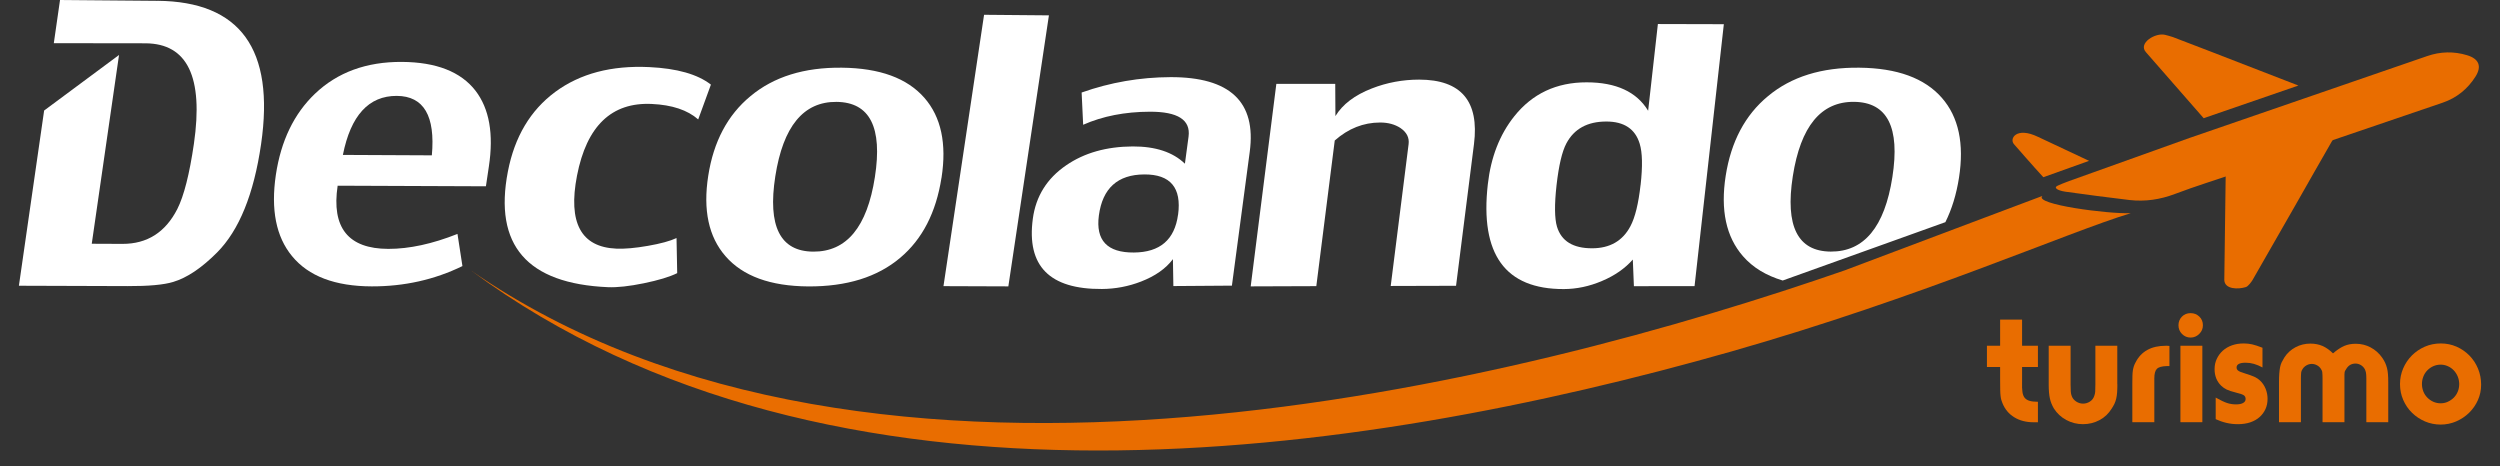
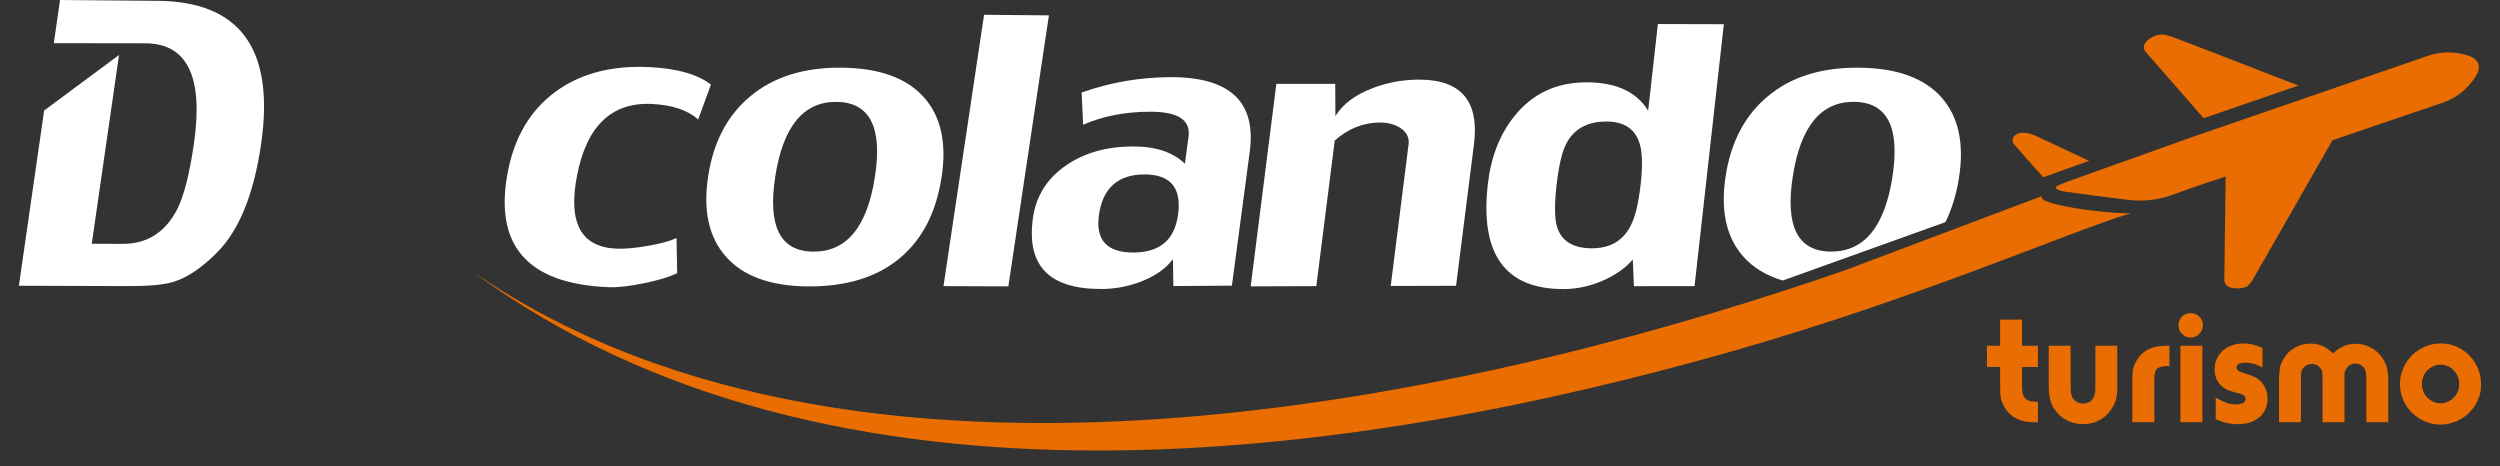
<svg xmlns="http://www.w3.org/2000/svg" width="118" height="22" viewBox="0 0 118 22" fill="none">
  <rect x="0" y="0" width="118" height="22" fill="#333333" stroke="none" />
  <path fill-rule="evenodd" clip-rule="evenodd" d="M97.535 8.591C99.668 7.827 103.354 6.508 103.354 6.508C103.354 6.508 112.559 3.335 114.565 2.646C115.184 2.433 115.816 2.414 116.452 2.608C117.011 2.78 117.149 3.131 116.843 3.616C116.475 4.198 115.956 4.62 115.299 4.845C112.055 5.955 108.807 7.057 105.564 8.161C104.596 8.491 103.618 8.79 102.665 9.152C101.963 9.418 101.255 9.526 100.512 9.441C99.466 9.32 98.526 9.19 97.484 9.048C97.061 8.982 96.912 8.842 97.148 8.752C97.335 8.665 97.322 8.68 97.537 8.593" fill="#E96D00" />
  <path fill-rule="evenodd" clip-rule="evenodd" d="M110.194 6.445C109.573 7.521 108.96 8.603 108.344 9.684C107.671 10.862 106.997 12.043 106.319 13.219C106.274 13.295 106.115 13.514 106.008 13.549C105.651 13.663 105.002 13.665 104.987 13.215C105.009 11.534 105.032 9.886 105.053 8.21L110.192 6.447L110.194 6.445Z" fill="#E96D00" />
  <path fill-rule="evenodd" clip-rule="evenodd" d="M108.488 4.039C107.733 3.748 106.976 3.454 106.221 3.161C104.921 2.656 103.858 2.244 102.556 1.748C102.471 1.716 102.254 1.661 102.19 1.644C101.735 1.531 100.897 2.04 101.293 2.469C102.205 3.514 103.107 4.543 104.013 5.579C105.187 5.175 106.85 4.601 108.486 4.037" fill="#E96D00" />
  <path fill-rule="evenodd" clip-rule="evenodd" d="M98.602 7.591C97.8 7.215 96.996 6.84 96.195 6.46C95.163 5.96 94.814 6.559 95.072 6.819C95.188 6.949 95.95 7.829 96.445 8.365C97.107 8.127 97.862 7.857 98.602 7.593" fill="#E96D00" />
  <path d="M87.159 12.727C92.498 10.72 96.109 9.352 96.401 9.248C95.971 9.646 99.514 10.107 100.574 10.062C97.57 10.971 90.675 14.04 81.689 16.599C64.222 21.569 39.24 25.346 22.229 12.766C41.264 25.942 71.967 18.013 87.159 12.73" fill="#E96D00" />
-   <path d="M22.935 8.793C20.602 8.784 18.27 8.776 15.937 8.765C15.639 10.747 16.437 11.743 18.328 11.747C19.317 11.749 20.404 11.513 21.593 11.041C21.672 11.547 21.748 12.053 21.827 12.559C20.508 13.202 19.081 13.521 17.547 13.517C15.816 13.512 14.561 13.038 13.783 12.087C13.03 11.175 12.777 9.894 13.021 8.25C13.262 6.647 13.876 5.37 14.865 4.426C15.927 3.412 17.296 2.912 18.972 2.922C20.593 2.933 21.75 3.386 22.444 4.282C23.096 5.13 23.307 6.321 23.075 7.855C23.028 8.167 22.982 8.482 22.935 8.795M20.383 7.334C20.553 5.47 20.002 4.535 18.732 4.526C17.405 4.52 16.556 5.447 16.184 7.312C17.584 7.319 18.983 7.325 20.383 7.332" fill="white" />
  <path d="M31.966 12.891C31.606 13.07 31.081 13.227 30.39 13.37C29.698 13.512 29.137 13.572 28.703 13.555C24.875 13.391 23.299 11.57 23.973 8.091C24.29 6.457 25.034 5.207 26.206 4.339C27.38 3.473 28.858 3.082 30.647 3.167C31.957 3.229 32.927 3.505 33.555 3.994C33.355 4.543 33.155 5.09 32.955 5.638C32.455 5.196 31.725 4.951 30.766 4.907C28.867 4.817 27.691 5.945 27.235 8.289C26.804 10.513 27.423 11.664 29.092 11.736C29.488 11.753 29.983 11.709 30.583 11.604C31.179 11.5 31.63 11.377 31.932 11.236C31.942 11.787 31.953 12.34 31.964 12.891" fill="white" />
  <path d="M44.438 8.391C44.183 10.03 43.534 11.29 42.49 12.168C41.409 13.081 39.963 13.529 38.146 13.519C36.36 13.506 35.06 13.032 34.243 12.091C33.448 11.179 33.176 9.914 33.429 8.295C33.68 6.683 34.343 5.43 35.42 4.541C36.517 3.624 37.957 3.175 39.737 3.195C41.522 3.214 42.819 3.688 43.632 4.618C44.421 5.521 44.691 6.781 44.44 8.391M41.294 8.363C41.662 6.011 41.058 4.826 39.486 4.809C37.925 4.792 36.962 5.964 36.594 8.323C36.228 10.681 36.823 11.866 38.385 11.877C39.959 11.887 40.928 10.717 41.294 8.363Z" fill="white" />
  <path d="M47.594 13.517C46.574 13.512 45.553 13.508 44.532 13.506C45.172 9.235 45.81 4.966 46.448 0.698C47.469 0.706 48.488 0.717 49.509 0.725C48.871 4.988 48.233 9.252 47.594 13.517Z" fill="white" />
  <path d="M58.144 13.482C57.223 13.489 56.304 13.495 55.383 13.502C55.377 13.078 55.368 12.655 55.362 12.232C55.024 12.681 54.522 13.032 53.858 13.289C53.265 13.519 52.65 13.636 52.012 13.64C49.538 13.657 48.451 12.555 48.749 10.328C48.89 9.267 49.415 8.425 50.321 7.804C51.178 7.214 52.225 6.919 53.462 6.912C54.539 6.908 55.362 7.18 55.928 7.727C55.985 7.3 56.042 6.874 56.1 6.447C56.204 5.66 55.596 5.268 54.269 5.273C53.097 5.277 52.048 5.481 51.125 5.889C51.099 5.381 51.076 4.875 51.053 4.367C52.412 3.886 53.811 3.646 55.251 3.641C58.057 3.635 59.303 4.809 58.988 7.163C58.708 9.269 58.427 11.377 58.146 13.482M55.606 10.133C55.777 8.861 55.245 8.227 54.011 8.233C52.754 8.24 52.04 8.884 51.867 10.169C51.71 11.345 52.261 11.928 53.518 11.919C54.751 11.911 55.445 11.315 55.604 10.13" fill="white" />
  <path d="M68.728 13.489C67.698 13.489 66.671 13.493 65.642 13.498C65.922 11.266 66.205 9.037 66.486 6.804C66.524 6.5 66.399 6.247 66.105 6.045C65.839 5.87 65.52 5.783 65.144 5.783C64.355 5.783 63.64 6.066 63 6.632C62.709 8.925 62.419 11.215 62.13 13.506C61.099 13.51 60.065 13.514 59.033 13.517C59.437 10.333 59.839 7.149 60.243 3.96C61.171 3.96 62.096 3.96 63.023 3.96C63.025 4.467 63.028 4.973 63.032 5.479C63.37 4.924 63.944 4.488 64.755 4.173C65.465 3.897 66.209 3.758 66.984 3.758C68.964 3.76 69.827 4.775 69.572 6.8C69.291 9.029 69.008 11.256 68.726 13.485" fill="white" />
  <path d="M79.981 13.504C79.028 13.504 78.073 13.506 77.12 13.508C77.103 13.089 77.086 12.67 77.069 12.251C76.701 12.67 76.216 13.008 75.616 13.261C75.017 13.517 74.415 13.642 73.811 13.644C71.048 13.653 69.85 12.006 70.225 8.699C70.367 7.427 70.782 6.359 71.471 5.492C72.324 4.42 73.464 3.884 74.889 3.886C76.282 3.886 77.25 4.335 77.792 5.228C77.945 3.862 78.099 2.497 78.252 1.134C79.29 1.134 80.328 1.14 81.365 1.142C80.904 5.266 80.442 9.386 79.983 13.504M77.437 8.727C77.535 7.846 77.522 7.2 77.394 6.785C77.184 6.087 76.659 5.736 75.818 5.736C74.927 5.736 74.298 6.081 73.932 6.77C73.728 7.157 73.575 7.81 73.47 8.731C73.366 9.656 73.375 10.311 73.489 10.698C73.696 11.381 74.249 11.721 75.146 11.719C75.987 11.719 76.591 11.37 76.956 10.677C77.177 10.262 77.335 9.614 77.435 8.727" fill="white" />
  <path d="M7.436 0.04C5.9 0.028 4.367 0.015 2.833 0C2.736 0.678 2.638 1.359 2.54 2.038C2.54 2.038 6.481 2.04 6.873 2.044C8.848 2.059 9.608 3.637 9.153 6.783C8.944 8.218 8.682 9.246 8.37 9.865C7.808 10.966 6.945 11.515 5.779 11.511C5.296 11.511 4.814 11.507 4.331 11.505C4.76 8.531 5.188 5.562 5.618 2.595L2.083 5.217C1.685 7.974 1.287 10.726 0.892 13.487C2.602 13.493 4.312 13.5 6.022 13.504C7.017 13.508 7.736 13.442 8.172 13.308C8.827 13.113 9.516 12.649 10.242 11.921C11.286 10.873 11.981 9.165 12.324 6.798C12.973 2.323 11.345 0.074 7.436 0.038" fill="white" />
  <path d="M84.145 13.24L91.822 10.486C92.126 9.875 92.341 9.178 92.464 8.391C92.717 6.781 92.447 5.521 91.656 4.618C90.843 3.688 89.546 3.214 87.763 3.195C85.983 3.175 84.545 3.622 83.446 4.541C82.37 5.43 81.706 6.683 81.453 8.295C81.2 9.916 81.472 11.179 82.267 12.091C82.733 12.627 83.361 13.006 84.143 13.24H84.145ZM84.62 8.32C84.988 5.962 85.951 4.792 87.512 4.807C89.084 4.824 89.688 6.009 89.32 8.361C88.954 10.715 87.983 11.885 86.411 11.875C84.85 11.864 84.254 10.679 84.62 8.32Z" fill="white" />
  <path d="M93.783 17.322V16.32H94.406V15.084H95.442V16.32H96.19V17.322H95.442V18.03C95.435 18.223 95.442 18.381 95.459 18.5C95.476 18.619 95.512 18.713 95.567 18.779C95.623 18.845 95.701 18.893 95.799 18.921C95.897 18.949 96.027 18.964 96.19 18.964V19.931H95.988C95.635 19.931 95.331 19.853 95.076 19.697C94.821 19.542 94.633 19.319 94.516 19.029C94.493 18.974 94.476 18.923 94.461 18.874C94.446 18.828 94.436 18.766 94.427 18.689C94.419 18.615 94.412 18.517 94.41 18.4C94.408 18.283 94.406 18.13 94.406 17.941V17.322H93.783Z" fill="#E96D00" />
  <path d="M99.94 18.145C99.94 18.296 99.936 18.425 99.927 18.532C99.919 18.638 99.904 18.734 99.885 18.817C99.866 18.902 99.838 18.978 99.804 19.053C99.77 19.127 99.725 19.204 99.67 19.289C99.523 19.525 99.332 19.706 99.094 19.831C98.855 19.957 98.596 20.021 98.315 20.021C98.034 20.021 97.773 19.955 97.528 19.823C97.284 19.691 97.09 19.51 96.943 19.28C96.854 19.129 96.79 18.97 96.754 18.804C96.718 18.638 96.699 18.423 96.699 18.16V16.318H97.732V18.142C97.732 18.294 97.735 18.408 97.741 18.483C97.747 18.559 97.76 18.628 97.784 18.689C97.822 18.796 97.892 18.883 97.994 18.951C98.096 19.019 98.205 19.051 98.322 19.051C98.439 19.051 98.549 19.017 98.649 18.951C98.749 18.885 98.817 18.793 98.851 18.681C98.875 18.619 98.887 18.555 98.894 18.487C98.9 18.419 98.902 18.302 98.902 18.134V16.318H99.936V18.142L99.94 18.145Z" fill="#E96D00" />
  <path d="M100.646 19.929V18.087C100.646 17.947 100.646 17.828 100.651 17.73C100.653 17.632 100.661 17.547 100.672 17.477C100.683 17.407 100.7 17.343 100.719 17.283C100.738 17.224 100.766 17.164 100.8 17.103C101.065 16.582 101.542 16.32 102.229 16.32H102.288C102.322 16.32 102.359 16.322 102.397 16.328V17.279H102.271C102.042 17.286 101.886 17.328 101.806 17.409C101.725 17.49 101.684 17.641 101.684 17.86V19.929H100.651H100.646Z" fill="#E96D00" />
  <path d="M103.809 14.944C103.922 15.052 103.977 15.188 103.977 15.352C103.977 15.516 103.92 15.646 103.805 15.76C103.69 15.875 103.554 15.933 103.396 15.933C103.239 15.933 103.105 15.877 102.992 15.765C102.88 15.652 102.824 15.516 102.824 15.352C102.824 15.188 102.88 15.054 102.988 14.944C103.096 14.835 103.233 14.78 103.396 14.78C103.56 14.78 103.696 14.835 103.809 14.944ZM103.951 19.929H102.916V16.32H103.951V19.929Z" fill="#E96D00" />
  <path d="M106.795 17.347C106.648 17.268 106.512 17.211 106.387 17.175C106.261 17.139 106.129 17.12 105.995 17.12C105.71 17.12 105.566 17.196 105.566 17.347C105.566 17.409 105.593 17.46 105.647 17.498C105.7 17.537 105.804 17.579 105.957 17.624C106.155 17.685 106.304 17.739 106.404 17.783C106.504 17.828 106.593 17.887 106.672 17.96C106.785 18.066 106.874 18.196 106.936 18.347C106.997 18.498 107.029 18.657 107.029 18.825C107.029 19.004 106.995 19.168 106.929 19.312C106.861 19.459 106.767 19.585 106.646 19.691C106.525 19.797 106.38 19.878 106.208 19.936C106.038 19.991 105.849 20.021 105.64 20.021C105.445 20.021 105.262 20.002 105.094 19.961C104.926 19.923 104.753 19.863 104.581 19.785V18.766C104.8 18.889 104.977 18.974 105.111 19.019C105.245 19.064 105.387 19.087 105.54 19.087C105.693 19.087 105.798 19.064 105.876 19.019C105.955 18.974 105.993 18.913 105.993 18.834C105.993 18.755 105.966 18.696 105.908 18.657C105.853 18.619 105.721 18.572 105.513 18.523C105.334 18.479 105.194 18.432 105.096 18.385C104.998 18.338 104.909 18.274 104.83 18.196C104.628 17.994 104.528 17.736 104.528 17.422C104.528 17.247 104.562 17.086 104.632 16.939C104.7 16.79 104.796 16.662 104.917 16.552C105.038 16.443 105.183 16.358 105.351 16.299C105.519 16.239 105.704 16.211 105.906 16.211C106.046 16.211 106.178 16.226 106.302 16.254C106.425 16.282 106.587 16.335 106.789 16.413V17.347H106.795Z" fill="#E96D00" />
  <path d="M111.691 19.929V17.851C111.691 17.738 111.685 17.653 111.674 17.594C111.664 17.534 111.645 17.477 111.617 17.422C111.572 17.343 111.511 17.279 111.434 17.232C111.355 17.186 111.272 17.16 111.183 17.16C110.994 17.16 110.849 17.241 110.749 17.405C110.728 17.439 110.709 17.466 110.696 17.49C110.681 17.513 110.673 17.539 110.666 17.57C110.66 17.602 110.658 17.639 110.658 17.683V19.929H109.624V17.86C109.624 17.787 109.624 17.728 109.62 17.683C109.618 17.639 109.613 17.6 109.611 17.57C109.609 17.541 109.601 17.513 109.59 17.49C109.579 17.466 109.564 17.443 109.547 17.413C109.503 17.341 109.441 17.283 109.362 17.241C109.284 17.198 109.203 17.177 109.118 17.177C109.028 17.177 108.943 17.2 108.865 17.245C108.786 17.29 108.724 17.349 108.68 17.422C108.663 17.449 108.648 17.475 108.637 17.498C108.626 17.522 108.62 17.547 108.616 17.577C108.614 17.609 108.609 17.645 108.607 17.69C108.605 17.734 108.603 17.794 108.603 17.866V19.927H107.569V18.026C107.569 17.875 107.574 17.743 107.582 17.63C107.591 17.517 107.603 17.417 107.62 17.332C107.637 17.245 107.663 17.166 107.697 17.096C107.731 17.026 107.774 16.952 107.822 16.873C107.956 16.664 108.133 16.505 108.348 16.39C108.563 16.275 108.799 16.218 109.05 16.218C109.262 16.218 109.454 16.256 109.626 16.331C109.796 16.407 109.962 16.522 110.117 16.679C110.313 16.511 110.492 16.394 110.651 16.326C110.811 16.258 110.992 16.226 111.194 16.226C111.447 16.226 111.681 16.284 111.896 16.399C112.11 16.513 112.293 16.675 112.438 16.881C112.493 16.96 112.54 17.039 112.576 17.117C112.612 17.196 112.642 17.279 112.665 17.366C112.687 17.453 112.704 17.551 112.712 17.66C112.721 17.768 112.725 17.894 112.725 18.034V19.927H111.691V19.929Z" fill="#E96D00" />
  <path d="M115.947 16.362C116.177 16.462 116.379 16.603 116.554 16.779C116.728 16.956 116.864 17.162 116.962 17.398C117.06 17.634 117.109 17.885 117.109 18.155C117.109 18.426 117.058 18.655 116.958 18.883C116.858 19.11 116.719 19.308 116.545 19.48C116.371 19.651 116.169 19.787 115.935 19.889C115.703 19.989 115.456 20.04 115.199 20.04C114.941 20.04 114.686 19.989 114.454 19.889C114.223 19.789 114.018 19.653 113.844 19.48C113.669 19.31 113.533 19.108 113.431 18.874C113.331 18.642 113.28 18.394 113.28 18.13C113.28 17.866 113.331 17.617 113.431 17.386C113.531 17.154 113.669 16.95 113.844 16.775C114.018 16.601 114.22 16.465 114.454 16.362C114.686 16.262 114.937 16.211 115.207 16.211C115.477 16.211 115.718 16.262 115.947 16.362ZM114.854 17.283C114.748 17.33 114.654 17.396 114.573 17.477C114.493 17.558 114.429 17.656 114.384 17.768C114.339 17.881 114.316 18 114.316 18.123C114.316 18.247 114.339 18.372 114.384 18.483C114.429 18.594 114.493 18.689 114.573 18.77C114.654 18.851 114.748 18.917 114.854 18.964C114.961 19.011 115.075 19.036 115.199 19.036C115.322 19.036 115.428 19.013 115.535 18.964C115.641 18.915 115.735 18.851 115.818 18.77C115.898 18.689 115.962 18.594 116.007 18.483C116.052 18.372 116.075 18.255 116.075 18.132C116.075 18.009 116.052 17.89 116.007 17.777C115.962 17.664 115.898 17.566 115.818 17.481C115.737 17.396 115.643 17.33 115.535 17.283C115.428 17.235 115.316 17.211 115.199 17.211C115.082 17.211 114.961 17.235 114.854 17.283Z" fill="#E96D00" />
</svg>